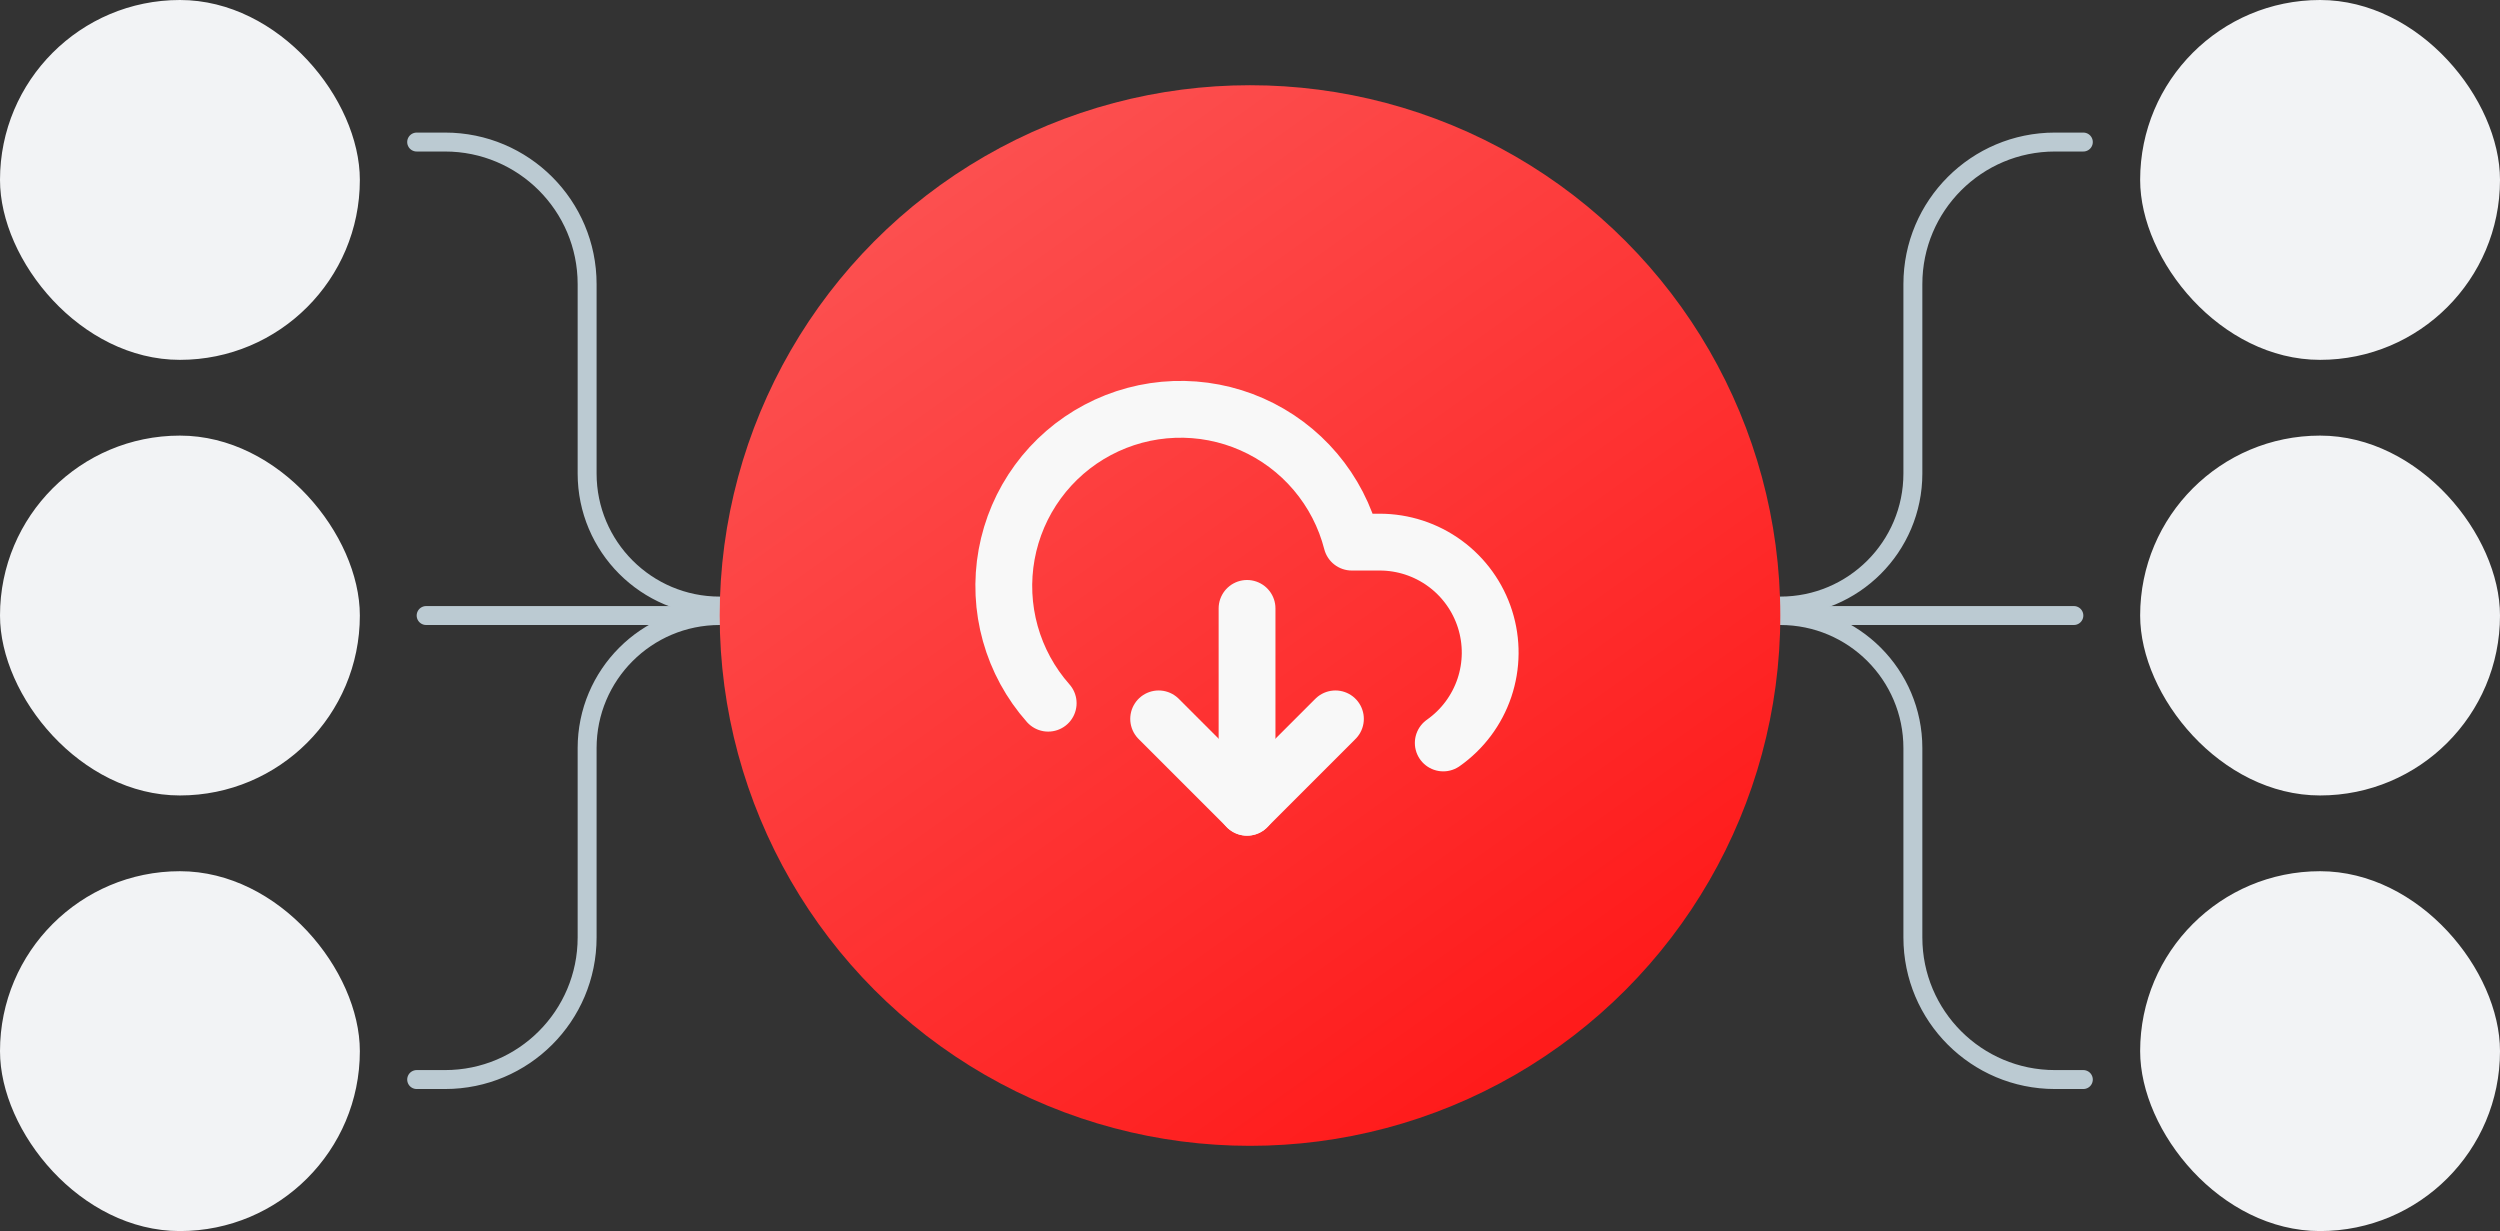
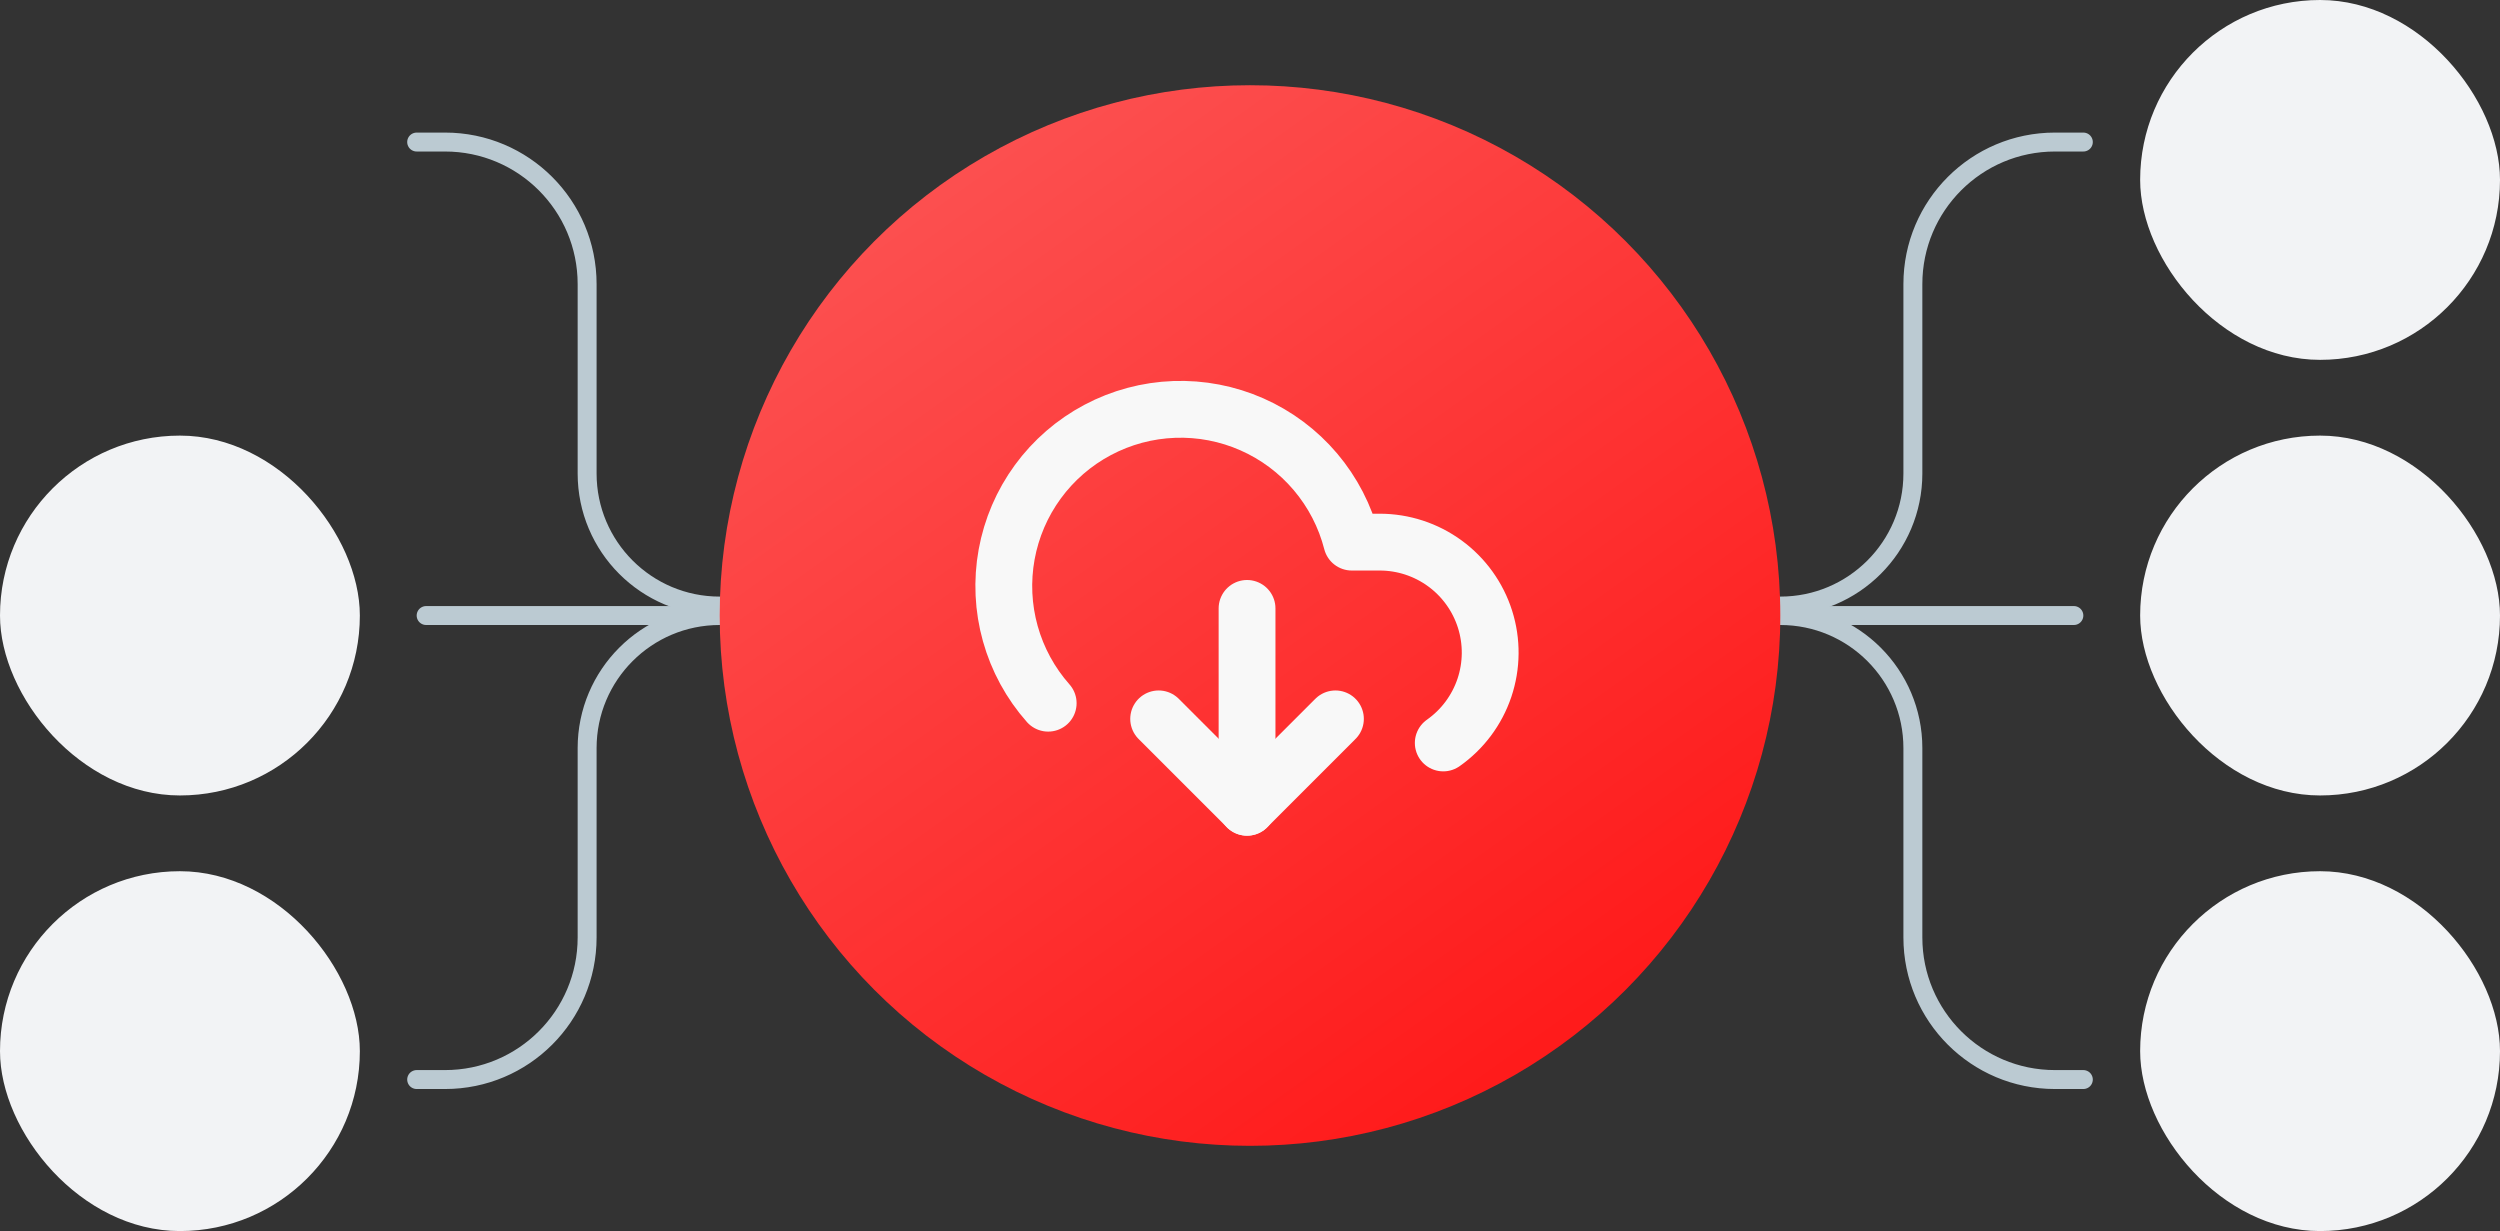
<svg xmlns="http://www.w3.org/2000/svg" width="264" height="130" viewBox="0 0 264 130" fill="none">
  <rect x="0" y="0" width="264" height="130" fill="#333333" stroke="none" />
  <line x1="75" y1="65" x2="45" y2="65" stroke="#BBCAD2" stroke-width="2" stroke-linecap="round" />
  <path d="M44 114H47C55.284 114 62 107.284 62 99V79C62 71.268 68.268 65 76 65V65" stroke="#BBCAD2" stroke-width="2" stroke-linecap="round" />
  <path d="M44 15H47C55.284 15 62 21.716 62 30V50C62 57.732 68.268 64 76 64V64" stroke="#BBCAD2" stroke-width="2" stroke-linecap="round" />
  <line x1="1" y1="-1" x2="31" y2="-1" transform="matrix(1 0 0 -1 188 64)" stroke="#BBCAD2" stroke-width="2" stroke-linecap="round" />
  <path d="M220 114H217C208.716 114 202 107.284 202 99V79C202 71.268 195.732 65 188 65V65" stroke="#BBCAD2" stroke-width="2" stroke-linecap="round" />
  <path d="M220 15H217C208.716 15 202 21.716 202 30V50C202 57.732 195.732 64 188 64V64" stroke="#BBCAD2" stroke-width="2" stroke-linecap="round" />
  <rect x="226" y="46" width="38" height="38" rx="19" fill="#F2F3F5" />
  <rect x="226" width="38" height="38" rx="19" fill="#F2F3F5" />
  <rect x="226" y="92" width="38" height="38" rx="19" fill="#F2F3F5" />
  <rect y="46" width="38" height="38" rx="19" fill="#F2F3F5" />
-   <rect width="38" height="38" rx="19" fill="#F2F3F5" />
  <rect y="92" width="38" height="38" rx="19" fill="#F2F3F5" />
  <circle cx="132" cy="65" r="56" fill="url(#paint0_linear_190_321)" />
  <path d="M122.354 75.913L131.688 85.246L141.021 75.913" stroke="#F8F8F8" stroke-width="6" stroke-linecap="round" stroke-linejoin="round" />
  <path d="M131.688 64.248V85.246" stroke="#F8F8F8" stroke-width="6" stroke-linecap="round" stroke-linejoin="round" />
  <path d="M152.408 78.456C154.436 77.03 155.957 74.994 156.751 72.645C157.544 70.295 157.568 67.754 156.819 65.39C156.069 63.026 154.587 60.963 152.585 59.499C150.584 58.035 148.168 57.246 145.688 57.248H142.748C142.046 54.514 140.733 51.974 138.907 49.82C137.082 47.666 134.791 45.955 132.208 44.814C129.626 43.673 126.818 43.133 123.996 43.235C121.174 43.336 118.412 44.076 115.918 45.4C113.424 46.723 111.262 48.595 109.596 50.874C107.93 53.153 106.803 55.781 106.299 58.559C105.796 61.337 105.929 64.193 106.689 66.912C107.449 69.631 108.816 72.142 110.688 74.257" stroke="#F8F8F8" stroke-width="6" stroke-linecap="round" stroke-linejoin="round" />
  <defs>
    <linearGradient id="paint0_linear_190_321" x1="100.5" y1="19.5" x2="169.5" y2="116" gradientUnits="userSpaceOnUse">
      <stop stop-color="#FC4F4F" />
      <stop offset="1" stop-color="#FF1717" />
    </linearGradient>
  </defs>
</svg>